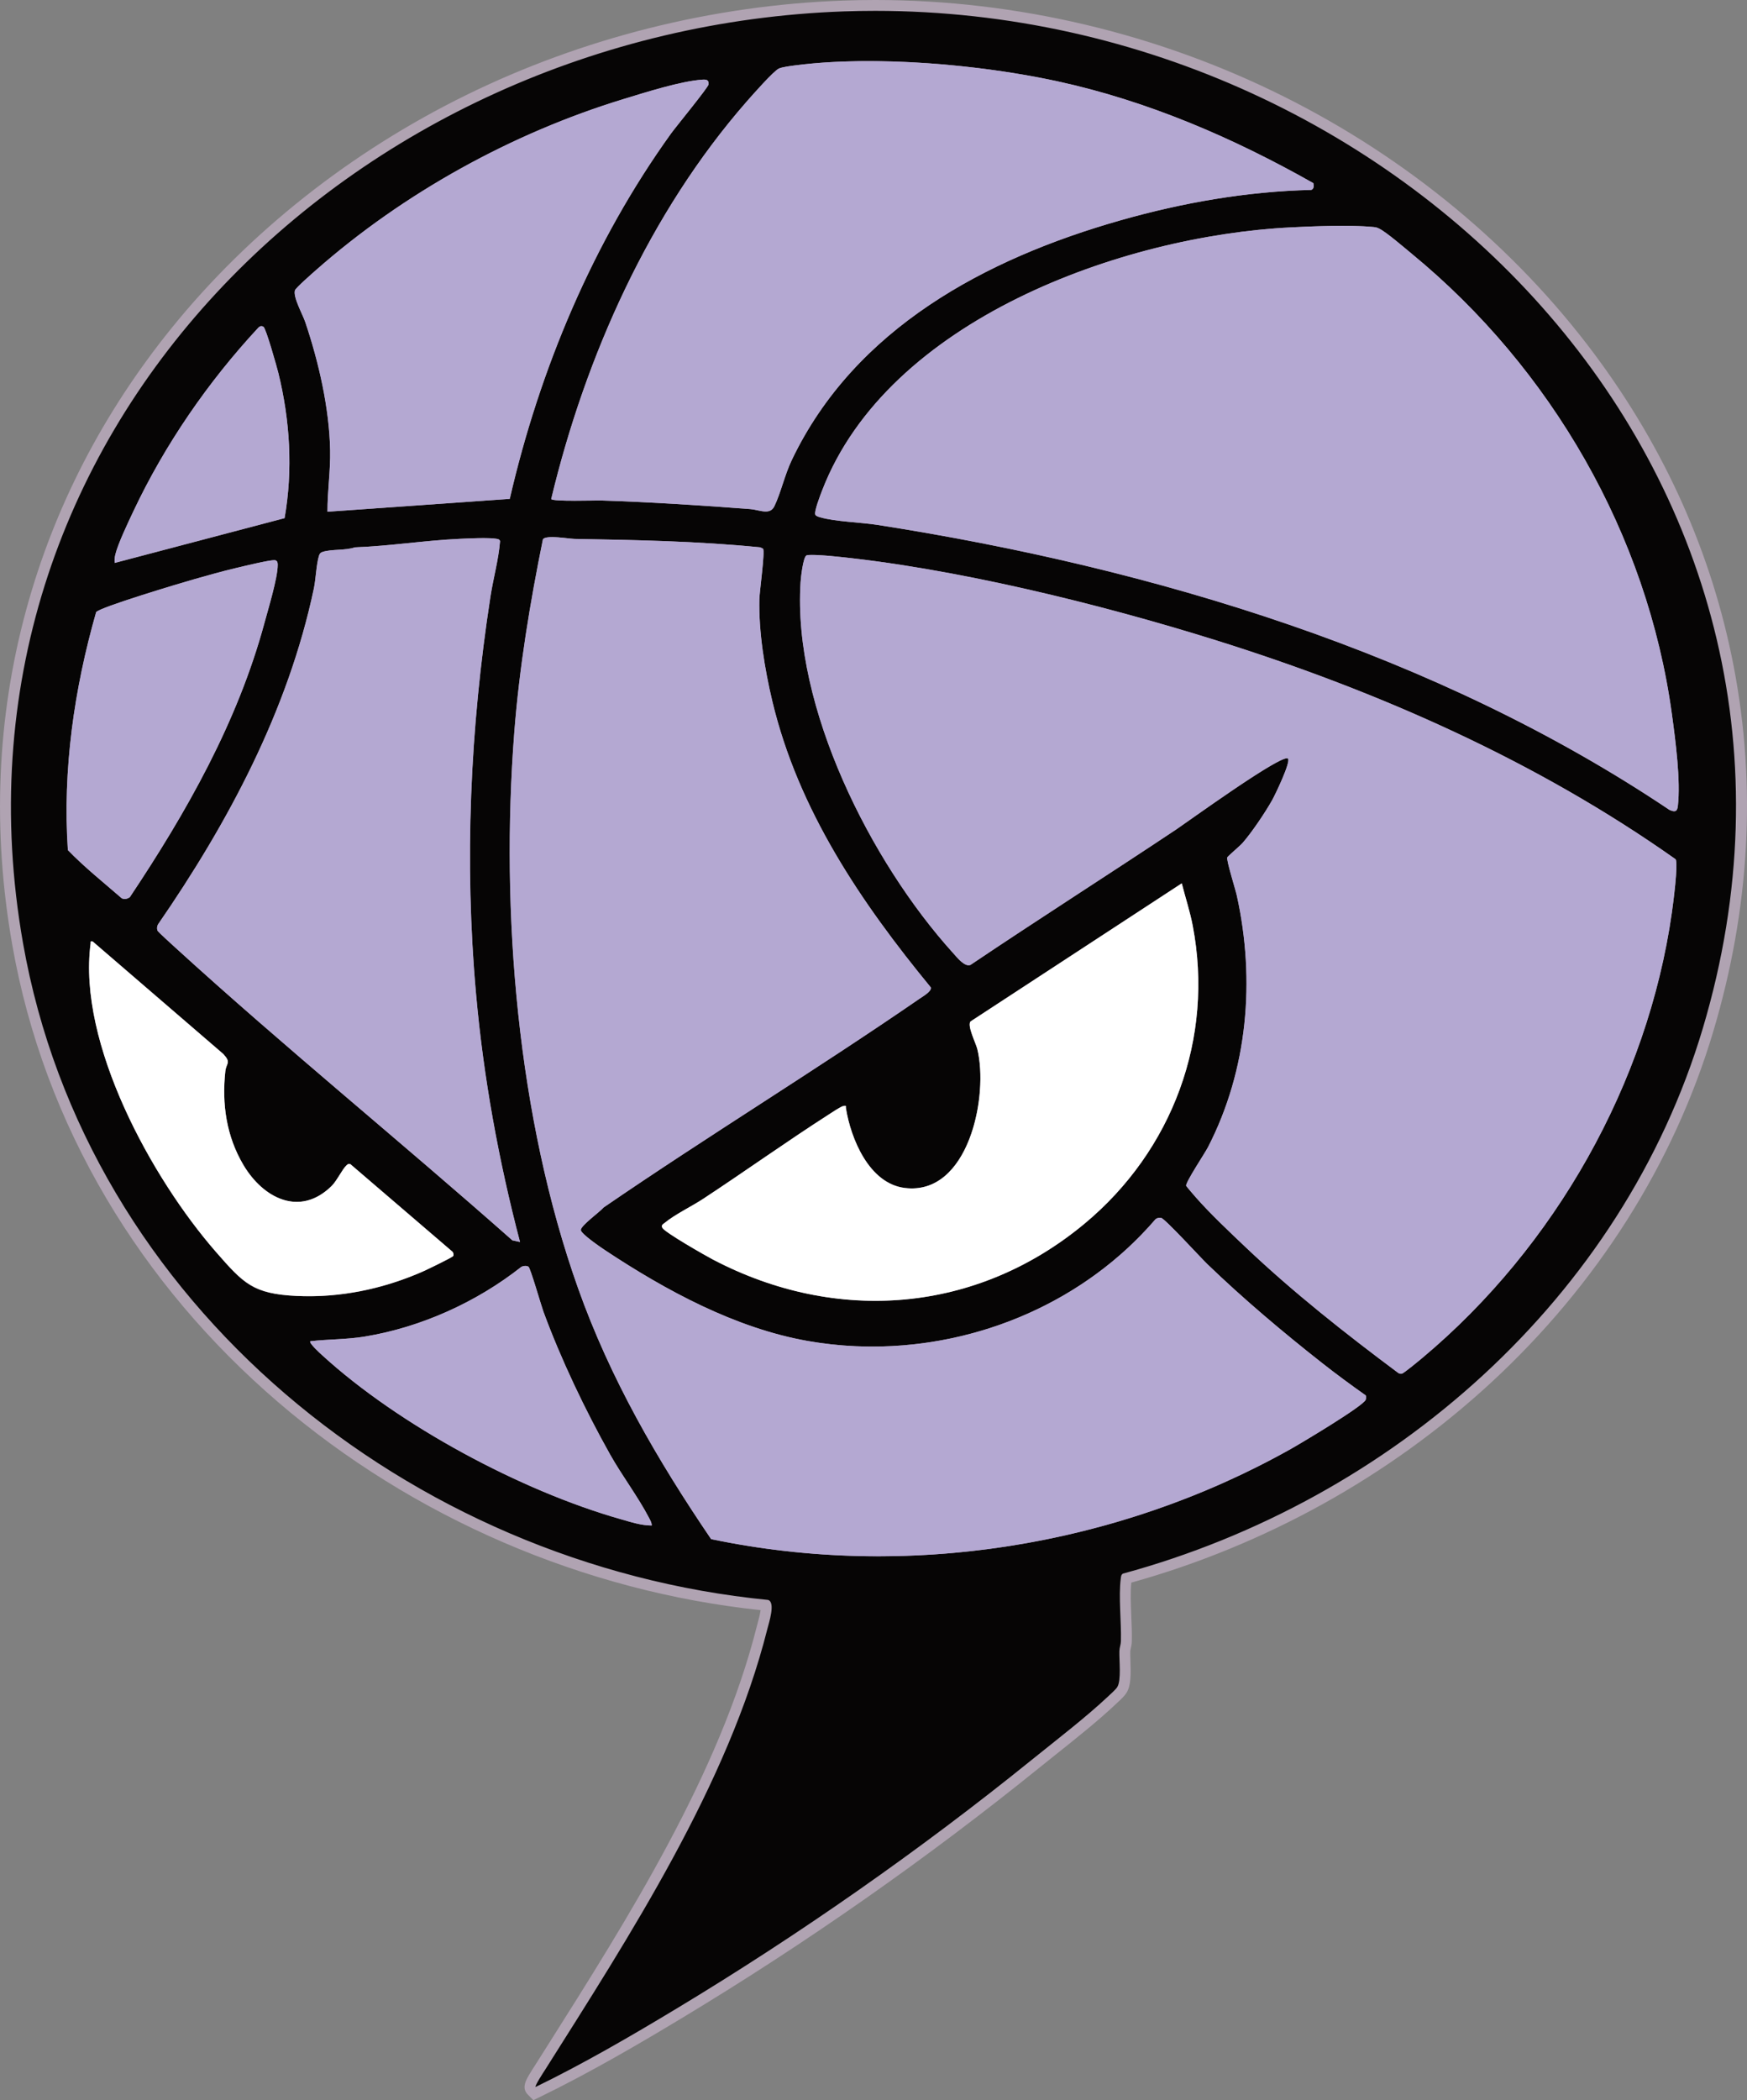
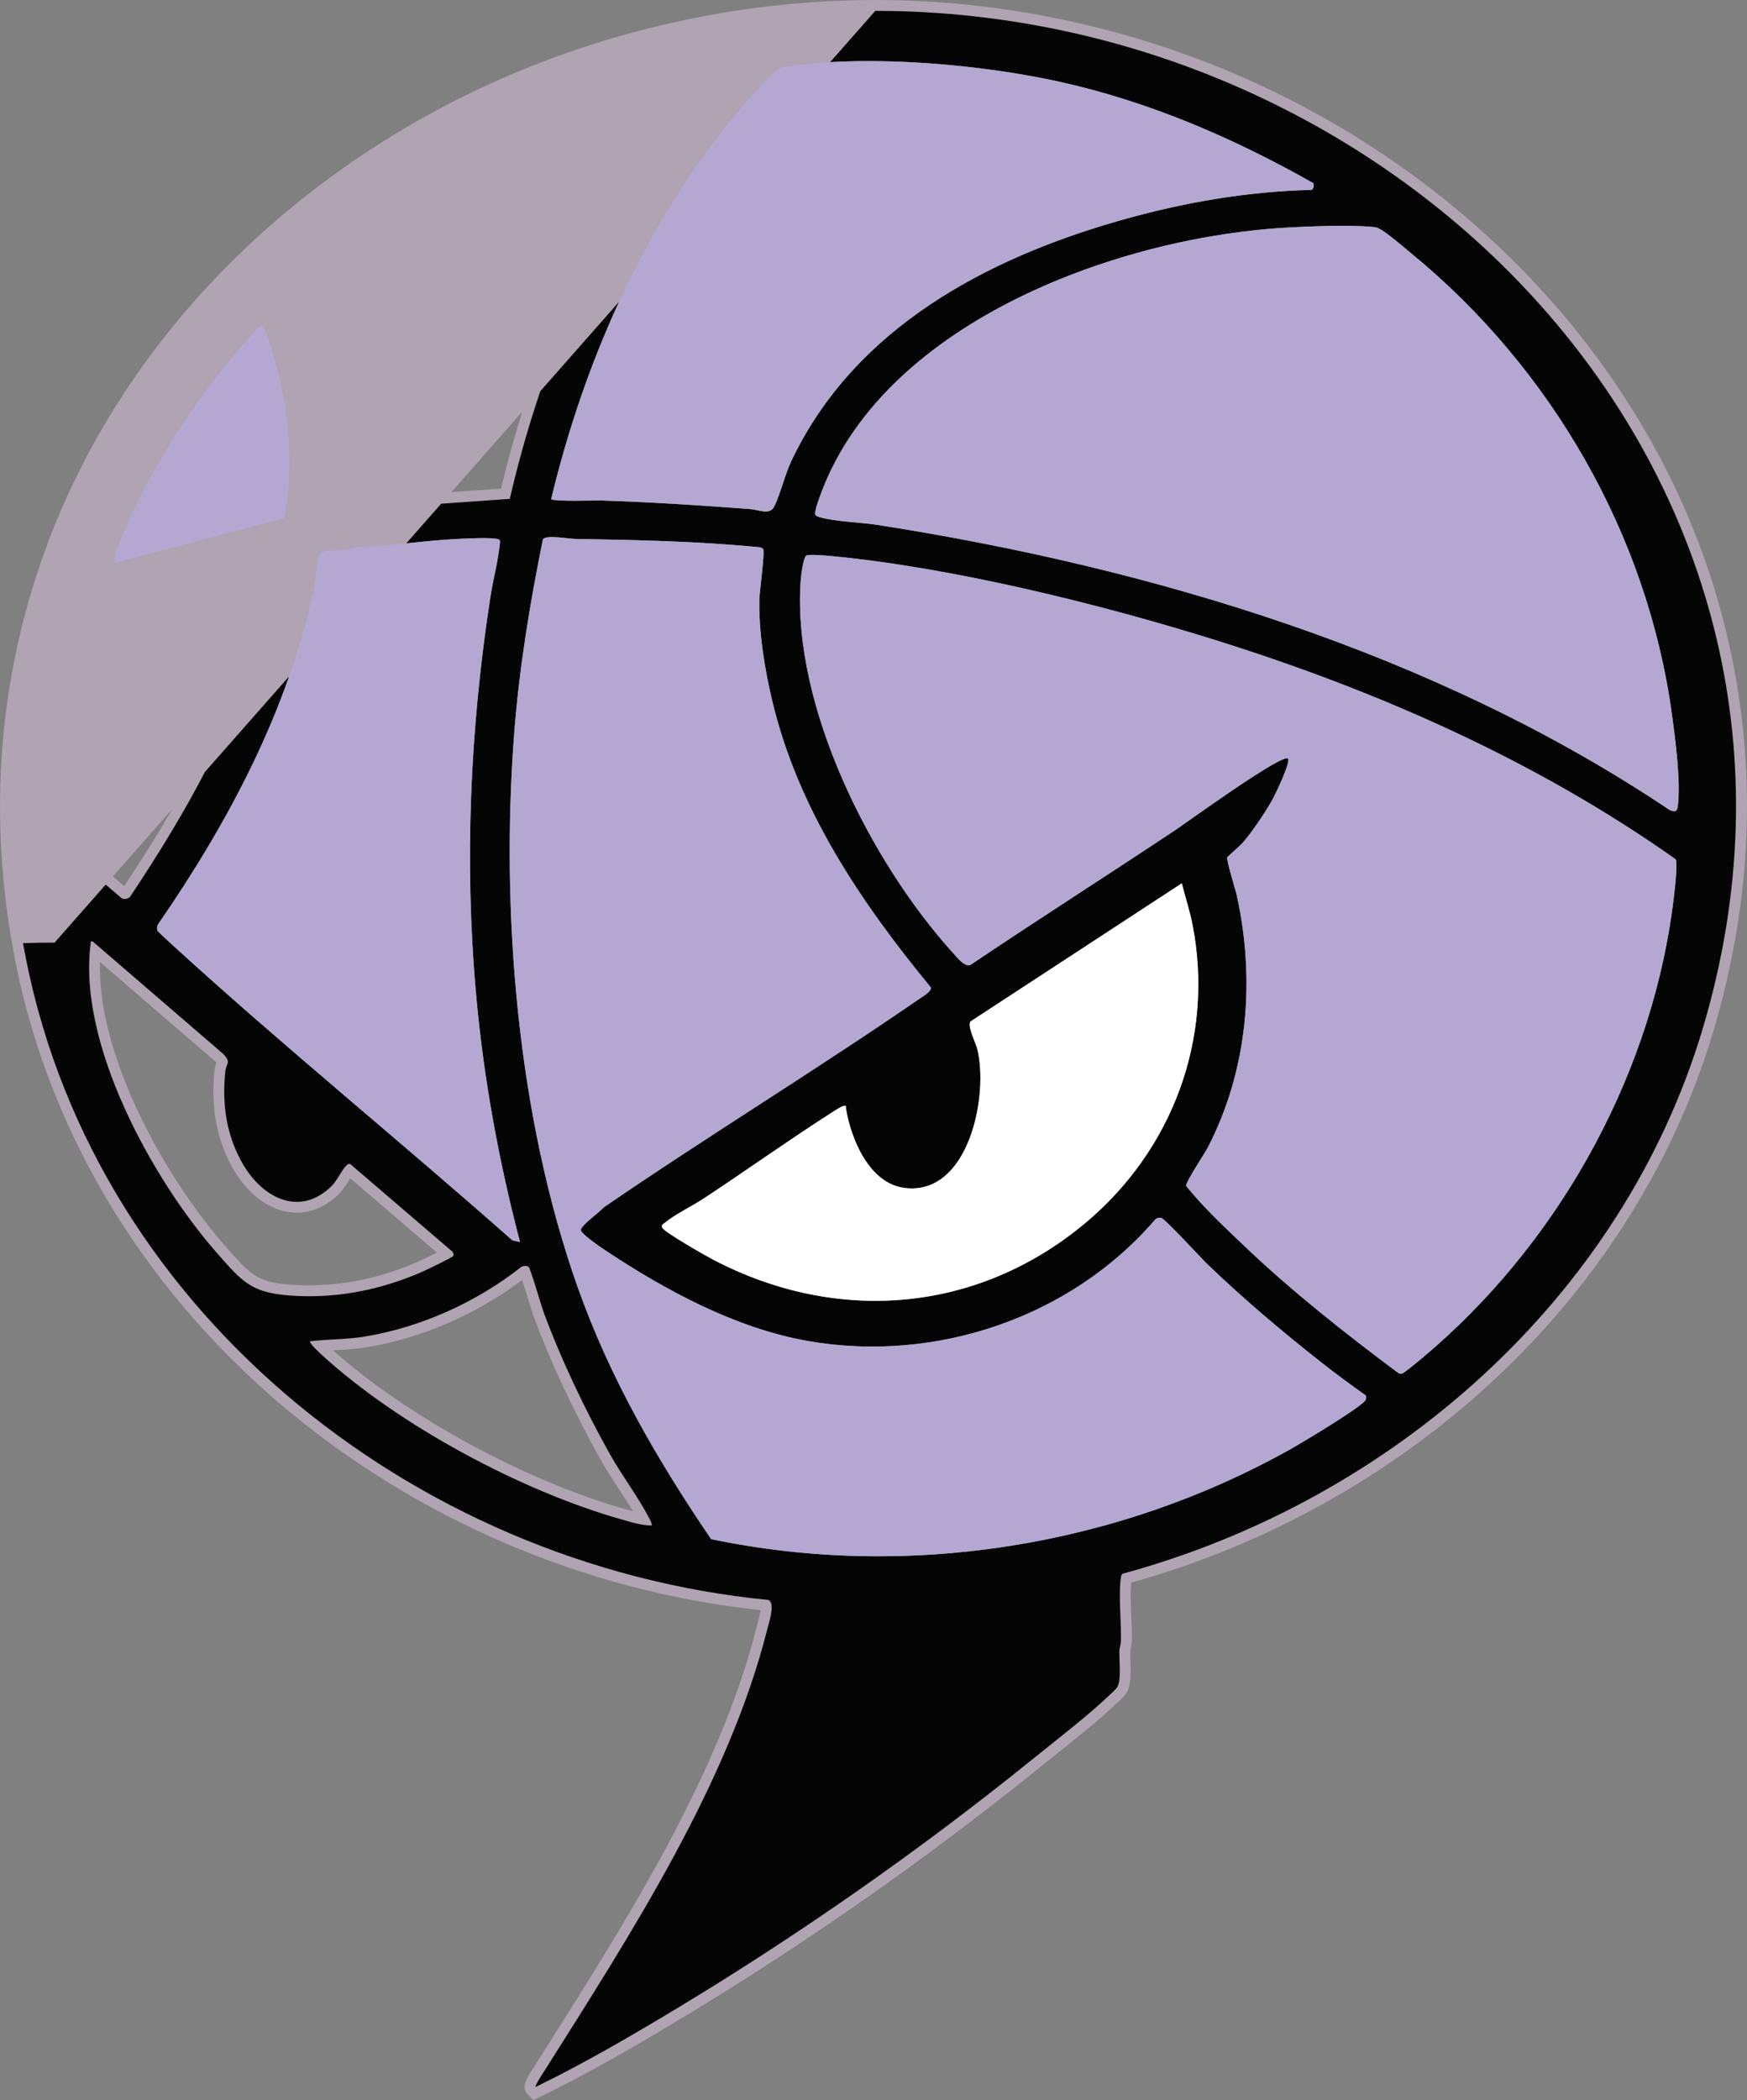
<svg xmlns="http://www.w3.org/2000/svg" id="Layer_1" data-name="Layer 1" viewBox="0 0 482.64 579.98">
  <rect x="0" y="0" width="482.64" height="579.98" fill="#808080" stroke="none" />
  <defs>
    <style>.cls-1 {
fill: #fff;
}
.cls-2 {
fill: #060505;
}
.cls-3 {
fill: #b0a3b2;
}
.cls-4 {
fill: #b4a8d2;
}</style>
  </defs>
  <g>
    <path class="cls-2" d="M146.93 577.42c-1.03-.99-.69-1.91 2.35-6.56l3.1-4.9c22.45-35.51 47.9-75.75 58.15-116.44.06-.23.14-.53.23-.87.96-3.48 1.02-4.85.86-5.36-48.97-4.89-96.47-25.2-133.79-57.22-39.2-33.63-64.43-76.97-72.95-125.35-10.75-61.03 4.79-121.13 43.73-169.23 21.27-26.27 49.21-48.36 80.8-63.87C161.43 11.89 197.26 2.91 233.04 1.65c2.91-.1 5.87-.15 8.79-.15 38.66.0 77.44 9.16 112.14 26.49 33.98 16.97 63.49 41.43 85.33 70.74 40.5 54.34 52.08 120.28 32.58 185.66-21.53 72.21-83.09 130.21-160.73 151.49.0.03-.03.27-.03.27-.38 2.85-.23 6.61-.08 10.24.1 2.45.19 4.77.13 6.87-.01.6-.14 1.16-.24 1.65-.08.39-.17.75-.18 1.07-.02.66.0 1.58.04 2.56.13 3.77.15 6.56-.86 8.17-.42.68-1.32 1.53-2.36 2.49l-.4.37c-4.81 4.53-10.67 9.2-16.33 13.71-1.62 1.29-3.2 2.55-4.71 3.77-31.02 25.07-64.16 48.27-98.5 68.96-11.49 6.92-25.12 14.92-39 21.67l-.93.46-.76-.72h-.01zM197.36 423.7c14.74 3.04 29.97 4.58 45.29 4.58 39.73.0 78.84-10.16 113.11-29.38 4.07-2.27 17.83-10.65 20-12.81-4.18-2.97-7.92-5.75-11.41-8.49-12.21-9.6-22.93-18.84-31.87-27.46-.56-.54-1.77-1.81-3.3-3.43-2.48-2.62-7.53-7.94-8.83-8.92-.05.0-.09.01-.11.02-19.18 22.26-48.78 35.55-79.22 35.55-6.13.0-12.27-.54-18.25-1.6-16.8-2.98-35.21-11.21-56.28-25.17-7.53-4.96-7.53-6.3-7.53-6.94.0-1.36 1.34-2.62 4.62-5.38.83-.7 1.77-1.49 2.04-1.81l.13-.16.17-.12c14.14-9.7 28.78-19.17 42.94-28.34 14.62-9.46 29.73-19.25 44.3-29.28.15-.11.35-.23.56-.38.38-.25 1.24-.81 1.72-1.25-16.35-19.96-35.86-46.86-43.54-79-1.78-7.48-3.85-18.5-3.61-28.56.02-.78.2-2.49.44-4.65.26-2.36.71-6.49.71-8.15-17.27-1.7-35.06-2.01-50.77-2.28-.49.0-1.19-.09-2.08-.19-1.25-.14-2.8-.31-4.05-.31-.6.0-.98.04-1.21.08-4.07 20.15-6.54 36.84-7.75 52.46-4.19 54.02 2.2 109.74 17.53 152.85 7.75 21.8 18.94 42.94 36.26 68.48v.04zM88.42 371.65c.45.45 1 .97 1.63 1.54 20.26 18.52 53.9 36.98 81.81 44.9l1.13.33c1.59.46 3.22.93 4.84 1.19-1.58-3.01-3.62-6.14-5.6-9.17-1.71-2.63-3.49-5.35-4.99-8.03-7.38-13.14-13.96-27.25-18.54-39.72-.21-.58-.65-2-1.19-3.79-.71-2.31-1.96-6.39-2.52-7.79-.06.0-.12.02-.18.04-12.74 10.01-28.31 16.91-43.89 19.45-2.93.47-5.87.64-8.71.8-1.25.07-2.52.14-3.78.24h0zm240.93-44.5c.59.72 1.71 2.03 2.16 2.53 3.77 4.29 9.02 9.27 13.24 13.26l.58.54c14.14 13.39 29.69 25.37 41.68 34.32.48-.33 1.76-1.27 5.03-3.99 36.85-30.87 61.75-75.35 68.39-122.1.87-6.24 1.37-11.91 1.21-13.51-34.67-24.42-77.02-44.56-125.88-59.88-18.25-5.72-65.18-19.44-106.68-23.32-.89-.09-3.23-.26-4.76-.26-.27.0-.47.0-.62.0-.42 1.13-.89 4.31-1 6.09-2.2 33.81 19.31 76.54 41.7 101.28l.41.47c1.35 1.55 2.27 2.37 2.74 2.46 10.21-6.87 20.69-13.71 30.82-20.31 8.5-5.54 17.29-11.28 25.87-17 .46-.31 1.59-1.1 3.16-2.21 18.24-12.86 25.88-17.64 28.18-17.64.77.0 1.21.38 1.41.6l2.22 2.5h-1.96c-.7 3.96-4.41 10.62-4.46 10.7-1.9 3.4-5.63 8.98-8.34 12.07-.37.42-1.17 1.15-2.36 2.22-.49.44-1.1.99-1.48 1.35.22 1.26 1.15 4.53 1.68 6.39.43 1.5.77 2.68.9 3.28 5.46 24.7 2.59 49.73-8.09 70.47-.31.6-1.04 1.79-1.98 3.29-1.14 1.83-3.15 5.06-3.75 6.38h-.02zM184.77 338.72c2.31 1.78 10.49 6.53 12.89 7.78 14.22 7.45 29.08 11.23 44.17 11.23 20.7.0 40.37-7.26 56.89-20.99 24.22-20.15 35.18-50.38 29.33-80.85-.48-2.5-1.19-5.02-1.88-7.46-.2-.7-.39-1.39-.58-2.09l-56.18 36.71c.04.91.89 3.08 1.28 4.07.34.87.64 1.62.78 2.19 2.28 9.22.42 24.67-6.56 33.59-3.48 4.45-7.97 6.8-12.99 6.8-.68.0-1.39-.04-2.09-.13-10.66-1.29-15.84-14.06-17.4-22.2-.78.46-1.8 1.13-2.23 1.42l-.48.32c-6.53 4.19-13.08 8.66-19.41 12.98-4.98 3.4-10.13 6.92-15.25 10.28-1.26.83-2.67 1.64-4.16 2.49-2.2 1.26-4.47 2.56-6.11 3.87h-.02zM26.31 262.59c-2.61 28.29 18.99 64.43 34.48 82.17l.28.32c7.23 8.28 9.41 10.78 20.96 11.32 1.12.05 2.26.08 3.38.08 10.32.0 20.67-2.25 30.75-6.68 1.06-.47 5.3-2.52 7.19-3.54l-26.88-23.05c-.36.43-.88 1.26-1.34 2-.79 1.25-1.61 2.55-2.48 3.41-3.26 3.19-6.85 4.81-10.68 4.81-5.98.0-11.97-4.09-16.03-10.93-4.55-7.68-6.29-16.69-5.19-26.8.1-.93.35-1.57.54-2.03.06-.15.14-.36.15-.42h0s-.08-.27-.77-1.05L26.3 262.6h0zM44.88 256.32c.38.39 1.44 1.42 4.34 4.06l.29.26c17.38 15.84 35.62 31.4 53.26 46.44 12.75 10.87 25.91 22.09 38.67 33.36-5.66-22.16-9.5-44.23-11.41-65.64-3.19-35.52-1.85-72.64 3.98-110.31.31-2.01.73-4.02 1.13-5.97.56-2.72 1.13-5.52 1.43-8.3-.53-.06-1.43-.12-2.97-.12-2.16.0-4.67.11-6.17.18l-.34.02c-4.59.21-9.28.69-13.82 1.14-4.89.5-9.94 1.01-14.95 1.2-1.52.48-3.22.59-4.86.69-1.45.09-2.83.18-3.87.51-.42 1.34-.64 3.21-.84 5.02-.16 1.37-.32 2.79-.56 3.97-6.26 29.64-20.4 60.14-43.24 93.23-.03.09-.05.17-.05.26h-.02zM34.44 246.77c.11.0.23-.04.36-.1 12.98-19.45 28.83-45.51 36.82-75.06.18-.68.41-1.49.67-2.39 1.14-4.04 2.84-10.09 2.93-12.97-1.33.17-4.29.8-8.82 1.88l-.72.17c-3.54.82-7.11 1.83-10.56 2.81l-1.11.31c-5.5 1.55-23.3 6.99-26.15 8.54-6.35 22.43-8.92 44.01-7.65 64.16 3.28 3.33 6.95 6.46 10.51 9.48 1.24 1.05 2.48 2.11 3.7 3.17h.02zm427.61-24.38c.82-7.09-.84-19.15-1.65-24.96-6.61-48.34-32.58-94.31-71.27-126.13-.35-.29-.78-.65-1.26-1.05-2.09-1.75-5.98-5.01-7.5-5.76-.47-.23-.58-.25-1.21-.31l-.16-.02c-2.13-.2-4.86-.3-8.09-.3-4.94.0-10.23.23-14.29.44-50.88 2.54-111.21 27.97-128.09 71.65l-.08.21c-1.19 3.09-1.59 4.52-1.72 5.18.06.02.25.08.25.08 2.46.72 6.14 1.06 9.69 1.39 2.18.2 4.24.39 5.99.67 87.96 13.75 161.74 40.29 219.29 78.88.03.0.05.02.08.03h.02zM72.01 92.02c-13.77 14.91-25.46 32.15-33.83 49.87l-.21.44c-1.4 2.97-4.01 8.5-4.65 11.15l43.98-11.59c2-12.18 1.36-25.47-1.86-38.53-.47-1.89-2.48-8.85-3.43-11.35h0zm93.52 44.7h.7c11.79.38 24.87 1.13 41.15 2.37.75.06 1.48.21 2.18.36.73.15 1.42.3 1.97.3.58.0.82-.14 1.05-.6.84-1.74 1.51-3.77 2.22-5.92.76-2.29 1.55-4.66 2.6-6.87 15.02-31.42 45.89-53.95 91.75-66.98 17.72-5.04 34.99-7.86 51.36-8.4-23.94-13.38-46.43-22.24-68.72-27.08-15.96-3.47-35.35-5.54-51.89-5.54-7.3.0-14 .39-19.92 1.15-.99.12-3.42.43-4.19.77-.65.34-3.57 3.23-8.37 8.72-30.81 35.21-45.99 77.69-53.33 107.65.8.06 2.14.11 4.4.11 1.56.0 3.18-.02 4.54-.04 1.01.0 1.88-.03 2.49-.03v.03zM82.9 80.75c-.07 1 1.24 3.93 1.82 5.22.43.97.81 1.81 1.04 2.48 3.02 8.96 6.68 22.46 6.96 35.85.06 3.05-.16 6.09-.37 9.03-.15 2.09-.31 4.24-.36 6.38l47.63-3.36c8.75-37.33 24.14-72.01 44.54-100.35.48-.66 1.73-2.23 3.31-4.21 2.04-2.56 5.23-6.57 6.43-8.28-5.29.41-13.9 3.04-19.63 4.8l-1.51.46c-30.73 9.37-60.74 26.05-84.5 46.97l-.23.2c-3.76 3.31-4.83 4.43-5.14 4.8h.01z" />
-     <path class="cls-3" d="M241.82 3c146.9.0 273.45 130.59 228.62 280.96-22.24 74.59-86.01 130.46-160.23 150.62-.51.34-.51.84-.58 1.38-.65 4.89.18 12.02.04 17.26-.02.92-.39 1.78-.42 2.71-.09 2.54.58 8.12-.59 9.98-.43.69-1.84 1.93-2.52 2.57-6.16 5.8-14.28 12.01-20.96 17.41-30.89 24.96-64.31 48.34-98.33 68.84-12.68 7.64-25.57 15.13-38.88 21.61h0c-.29-.29 2.2-4.09 2.58-4.67 23.3-36.9 50.66-78.98 61.44-121.78.45-1.8 2.31-7.35.22-8.05-98.83-9.69-188.28-81.6-205.85-181.38C-18.37 120 97.93 7.92 233.09 3.15c2.91-.1 5.84-.15 8.73-.15M158.5 138.29c2.71.0 5.59-.07 7.03-.07h.65c13.66.44 27.43 1.33 41.09 2.37 1.42.11 2.96.67 4.26.67 1 0 1.85-.33 2.4-1.45 1.8-3.73 2.84-8.63 4.83-12.79 17.35-36.3 53.55-55.6 90.81-66.18 17.14-4.87 34.8-7.97 52.68-8.39.76-.25.77-1.17.59-1.86h0c-22.1-12.51-45.77-22.72-70.72-28.14-15.27-3.32-34.54-5.57-52.21-5.57-7.08.0-13.91.36-20.11 1.16-1.19.15-3.61.45-4.6.88-1.46.64-7.45 7.45-8.9 9.11-26.84 30.67-44.56 70.33-54.02 109.79.26.37 3.13.46 6.22.46M90.47 141.32l50.37-3.55h0c8.27-35.87 23.03-71 44.55-100.89 1.37-1.9 10.26-12.7 10.36-13.55.13-1.12-.44-1.35-1.27-1.35-.14.0-.3.0-.45.02-5.92.39-15.79 3.54-21.7 5.34-30.86 9.41-60.86 25.98-85.05 47.28-.94.83-5.59 4.89-5.79 5.57-.56 1.87 2.15 6.66 2.85 8.74 3.73 11.06 6.64 23.72 6.88 35.4.12 5.69-.77 11.31-.74 16.99m372.04 82.71c.58.0.89-.4 1.01-1.39.83-6.99-.65-18.24-1.64-25.42-6.78-49.61-33.35-95.46-71.8-127.08-2.04-1.68-7.03-6-9.05-7-.76-.38-1.08-.39-1.88-.47-2.4-.23-5.26-.31-8.24-.31-4.96.0-10.26.23-14.37.44-46.66 2.33-111.23 25.55-129.41 72.61-.45 1.18-2.34 6-1.88 6.76.23.38.87.55 1.29.68 4.17 1.22 11.3 1.39 15.9 2.11 76.42 11.95 154.35 35.47 218.81 78.73.52.22.94.34 1.26.34M31.68 155.49v-.02l46.94-12.37c2.34-13.28 1.5-27.03-1.72-40.09-.41-1.66-3.41-12.3-4.1-12.74-.2-.13-.4-.19-.59-.19-.29.0-.56.15-.81.39-13.89 14.94-25.85 32.3-34.57 50.78-1.39 2.95-4.25 8.94-4.96 11.88-.19.8-.27 1.54-.19 2.36M242.65 429.78c39.66.0 79.31-10.21 113.84-29.57 2.86-1.6 20.2-11.93 20.8-13.66.13-.37.2-.86.0-1.21h-.01c-4.06-2.87-8.11-5.85-12.01-8.91-10.84-8.52-21.84-17.79-31.76-27.36-1.81-1.75-11.72-12.59-12.74-12.74-.13-.02-.26-.03-.38-.03-.43.0-.84.12-1.19.42-19.41 22.61-48.62 35.15-78.2 35.15-6.01.0-12.02-.52-17.98-1.57-19.85-3.52-39.06-13.91-55.71-24.94-1.2-.79-6.86-4.64-6.86-5.69.0-1.22 5.32-5.04 6.31-6.23 28.73-19.7 58.55-37.87 87.24-57.62.96-.67 3.31-2 3.19-3.08-19.33-23.51-36.66-49.06-43.84-79.13-2.1-8.81-3.79-19.12-3.57-28.18.05-2.1 1.59-13.09 1.02-13.91l-.8-.37c-17.08-1.7-34.15-2.03-51.31-2.33-1.07-.02-3.97-.5-6.16-.5-1.19.0-2.18.14-2.54.58-3.57 17.57-6.53 35.44-7.92 53.35-3.85 49.66.88 106.41 17.61 153.47 8.89 25.01 21.92 47.47 36.77 69.32 15.19 3.18 30.69 4.74 46.19 4.74M143.65 342.99c-5.87-22.37-10.06-45.23-12.13-68.32-3.29-36.67-1.66-73.56 3.97-109.95.79-5.09 2.23-10.11 2.65-15.28-.15-.49-.51-.56-.95-.64-.81-.15-2.13-.2-3.6-.2-2.36.0-5.08.13-6.58.2-9.65.44-19.3 2-28.97 2.35-2.68.92-6.38.45-8.92 1.26-.53.17-.81.45-.98.98-.78 2.42-.88 6.46-1.44 9.13-7.12 33.71-23.69 64.71-43.07 92.78-.27.52-.32 1.1-.15 1.67.1.33 4.33 4.15 5.02 4.78 30.32 27.64 62.32 53.6 93.04 80.78l2.09.45h.02M267.6 266.57c.19.0.37-.04.54-.11 18.84-12.68 38.01-24.86 56.91-37.46 2.64-1.76 27.26-19.6 30.51-19.6.14.0.23.03.29.1h-.01c.82.92-3.55 9.99-4.38 11.47-1.91 3.41-5.6 8.89-8.16 11.81-.7.8-4.15 3.72-4.24 4-.27.81 2.26 8.82 2.64 10.55 5.16 23.35 3.03 48.11-7.96 69.46-.86 1.68-6.27 9.76-6.03 10.67.05.2 2.27 2.76 2.68 3.22 3.98 4.53 9.47 9.7 13.9 13.9 13.14 12.45 27.38 23.66 41.88 34.48.27.22.53.32.85.32.08.0.17.0.26-.02.54-.08 4.94-3.75 5.77-4.44 36.46-30.54 62.14-75.69 68.85-122.99.32-2.29 1.79-13.35 1.03-14.63-38.34-27.09-81.99-46.37-126.74-60.4-32.29-10.12-73.36-20.24-106.99-23.38-.81-.08-3.26-.27-4.9-.27-.7.0-1.25.03-1.47.13-.95.41-1.57 6.1-1.65 7.38-2.24 34.49 19.37 77.28 42.08 102.38.99 1.09 2.82 3.43 4.34 3.43M34.44 248.27c.51.0 1.02-.2 1.43-.51h0C51.51 224.33 65.65 199.4 73.06 172c1.05-3.89 3.64-12.35 3.65-15.96.0-.57-.02-1.09-.67-1.31-.06-.02-.15-.03-.27-.03-1.67.0-8.93 1.78-10.44 2.14-3.95.92-7.84 2.04-11.74 3.14-3.37.95-26.08 7.72-27.04 9.08-6.07 21.27-9.29 43.51-7.81 65.71 4.6 4.75 9.88 8.95 14.89 13.31.25.13.53.19.8.19m217.48 79.92c-.62.0-1.25-.04-1.91-.12-9.89-1.2-14.95-13.62-16.3-22.08-.07-.41.14-.62-.23-.62-.08.0-.2.01-.35.03-.79.11-3.36 1.87-4.23 2.43-11.69 7.5-23.06 15.64-34.67 23.27-3.19 2.1-7.76 4.28-10.6 6.62-.46.38-1.01.6-.63 1.35.61 1.24 11.94 7.7 13.97 8.76 14.47 7.58 29.77 11.4 44.87 11.4 20.53.0 40.68-7.06 57.84-21.34 24.21-20.14 35.83-51.13 29.84-82.29-.76-3.95-2.03-7.78-3.02-11.66h-.01l-58.36 38.15c-.94 1.25 1.46 5.92 1.88 7.58 3.09 12.5-1.99 38.52-18.09 38.52M85.42 357.97c11.07.0 21.57-2.51 31.36-6.81 1.06-.47 8.19-3.89 8.43-4.3.2-.33.05-.79-.14-1.13L96.81 321.5c-.14-.05-.26-.08-.37-.08-.29.0-.46.19-.73.43-1.08.96-2.65 4.26-4.1 5.69-3.13 3.07-6.43 4.37-9.62 4.37-5.8.0-11.25-4.31-14.74-10.19-4.69-7.92-5.98-16.8-4.99-25.87.26-2.35 1.71-2.28-.56-4.78h0L25.62 260c-.16-.02-.27-.03-.36-.03-.35.0-.17.18-.22.61-3.62 27.6 16.94 64.9 34.64 85.16 7.61 8.71 9.96 11.57 22.3 12.15 1.16.05 2.31.08 3.45.08M180.06 421.29c0-.79-.42-1.48-.78-2.16-2.98-5.74-7.46-11.64-10.73-17.46-6.87-12.24-13.6-26.32-18.44-39.5-.61-1.67-3.56-11.98-4.1-12.34-.25-.16-.56-.23-.88-.23-.38.0-.78.1-1.09.25-12.34 9.74-27.76 16.73-43.36 19.27-5 .81-10.01.7-14.97 1.28-.38.54 2.76 3.38 3.34 3.9 21.13 19.31 54.9 37.42 82.4 45.23 2.8.79 5.67 1.75 8.61 1.76M241.84.0v3V0h-.02c-2.94.0-5.92.05-8.84.16-35.99 1.27-72.03 10.3-104.23 26.12-31.78 15.61-59.9 37.83-81.31 64.28-18.97 23.43-32.48 49.58-40.17 77.74-8.15 29.84-9.45 61.03-3.87 92.7 4.34 24.66 13.11 48.24 26.05 70.08 12.39 20.91 28.34 39.8 47.4 56.15 37.21 31.92 84.48 52.28 133.28 57.43-.16 1.2-.63 2.92-.82 3.61-.1.35-.18.66-.24.91-10.19 40.45-35.57 80.59-57.97 116l-3.09 4.88c-.62.94-1.15 1.79-1.59 2.52-1.09 1.81-2.44 4.07-.57 5.9l1.5 1.5 1.93-.93c13.94-6.79 27.6-14.8 39.12-21.74 34.4-20.73 67.59-43.97 98.67-69.08 1.51-1.22 3.09-2.48 4.71-3.77 5.69-4.53 11.57-9.22 16.42-13.79.11-.1.24-.22.38-.36 1.16-1.07 2.1-1.96 2.63-2.81 1.24-1.96 1.23-4.98 1.09-9.01-.03-.95-.07-1.85-.04-2.45.0-.19.07-.49.14-.8.12-.53.26-1.19.28-1.95.06-2.14-.04-4.59-.14-6.96-.13-3.27-.27-6.64.0-9.27 37.03-10.32 71.34-29.37 99.33-55.17 29.34-27.05 50.59-60.61 61.46-97.07 10.1-33.86 11.99-67.77 5.63-100.8-5.97-30.98-18.9-59.98-38.44-86.19-21.98-29.5-51.67-54.11-85.86-71.18C319.74 9.21 280.73.0 241.84.0h0zM216.5 21.64c.37-.12 1.31-.32 3.62-.61h.06c5.86-.76 12.5-1.15 19.74-1.15 16.44.0 35.71 2.06 51.57 5.51 20.69 4.5 41.58 12.49 63.65 24.37-14.89.93-30.46 3.68-46.39 8.2-46.3 13.15-77.49 35.95-92.7 67.77-1.1 2.29-1.9 4.71-2.67 7.04-.66 1.99-1.29 3.88-2.03 5.48-.39-.03-.94-.15-1.47-.26-.72-.15-1.53-.33-2.38-.39-16.3-1.24-29.4-2-41.22-2.38h-.75c-.62.0-1.5.0-2.51.03-1.36.02-2.97.04-4.52.04-1.02.0-1.84.0-2.5-.03 7.46-29.69 22.55-70.95 52.56-105.25 4.32-4.94 7.1-7.76 7.94-8.37h0zM84.47 81.25c.58-.59 1.84-1.79 4.56-4.18l.23-.2c23.6-20.78 53.41-37.35 83.94-46.66l1.51-.46c4.52-1.38 10.85-3.32 15.82-4.25-1.4 1.8-3.08 3.91-4.23 5.36-1.59 2-2.85 3.58-3.35 4.27-20.33 28.23-35.7 62.7-44.53 99.81l-44.87 3.16c.07-1.52.18-3.06.3-4.65.22-2.98.44-6.06.37-9.17-.28-13.58-3.98-27.23-7.04-36.3-.25-.74-.64-1.61-1.09-2.61-.46-1.04-1.36-3.03-1.61-4.11h0zm144.11 59.02c.25-.78.64-1.92 1.27-3.57l.09-.22C246.58 93.4 306.3 68.31 356.7 65.8c4.04-.2 9.31-.44 14.22-.44 3.19.0 5.87.1 7.96.3h.14c.18.03.4.05.46.07.0.0.06.02.22.1 1.37.68 5.31 3.98 7.21 5.57.49.41.93.78 1.28 1.06 38.4 31.58 64.18 77.2 70.73 125.17.7 5.11 2.08 15.11 1.82 22.11-57.43-37.96-130.7-64.12-217.83-77.74-1.8-.28-3.88-.48-6.09-.68-2.94-.27-5.96-.55-8.24-1.05h0zM35.62 151.33c1.07-2.75 2.77-6.35 3.71-8.35l.21-.45c7.95-16.84 18.93-33.25 31.87-47.63.98 3.06 2.24 7.46 2.57 8.83 3.09 12.51 3.77 25.25 1.99 36.97l-40.35 10.63h0zM157.51 339.08c-11.6-40.31-16.12-89.1-12.44-136.6 1.18-15.27 3.57-31.57 7.5-51.16 1.16.0 2.66.17 3.86.3.93.1 1.66.18 2.22.19 15.25.27 32.47.57 49.24 2.14-.13 1.91-.45 4.82-.64 6.63-.26 2.43-.43 3.97-.45 4.77-.25 10.22 1.85 21.38 3.65 28.95 7.59 31.79 26.6 58.44 42.85 78.39-.15.1-.29.19-.39.26-.23.15-.44.29-.61.41-14.53 10-29.64 19.79-44.25 29.24-14.16 9.17-28.81 18.65-42.97 28.36l-.34.24-.27.32c-.22.25-1.16 1.04-1.85 1.62-3.06 2.58-4.8 4.12-5.11 5.94h0zM98.56 154.13c4.99-.2 10-.71 14.85-1.2 4.52-.46 9.19-.93 13.74-1.14l.34-.02c1.49-.07 3.98-.18 6.1-.18.5.0.93.0 1.29.02-.3 2.17-.75 4.34-1.21 6.6-.4 1.96-.82 4-1.14 6.04-5.85 37.8-7.19 75.04-3.99 110.68 1.79 19.98 5.25 40.53 10.29 61.2-11.63-10.2-23.53-20.35-35.08-30.2-17.63-15.03-35.86-30.58-53.22-46.41l-.29-.27c-1.77-1.61-2.84-2.6-3.47-3.21 22.6-32.93 36.63-63.33 42.88-92.92.26-1.25.43-2.7.59-4.11.16-1.4.32-2.84.57-3.94.78-.14 1.75-.2 2.75-.26 1.66-.1 3.38-.21 5.02-.69h-.02zM267.5 263.28c-.56-.49-1.26-1.3-1.58-1.66-.16-.18-.3-.34-.43-.49-22.17-24.51-43.48-66.78-41.31-100.18.07-1.2.36-3.34.65-4.7 1.45.03 3.35.18 4.09.25 41.36 3.86 88.17 17.55 106.38 23.26 48.42 15.18 90.42 35.11 124.86 59.25.01 2.08-.48 7.14-1.22 12.5-6.58 46.38-31.29 90.52-67.81 121.11l-.07.06c-2.07 1.72-3.31 2.71-4.04 3.27-11.83-8.85-26.92-20.53-40.66-33.54l-.56-.53c-4.2-3.98-9.43-8.93-13.15-13.17-.31-.34-.96-1.1-1.51-1.75.82-1.51 2.38-4.02 3.24-5.39 1.09-1.75 1.72-2.78 2.04-3.4 10.83-21.05 13.75-46.43 8.22-71.47-.14-.65-.49-1.85-.92-3.37-.43-1.5-1.14-3.98-1.48-5.45.28-.26.59-.53.84-.76 1.26-1.14 2.06-1.86 2.49-2.35 2.77-3.16 6.58-8.85 8.52-12.32.5-.89 1.84-3.63 2.95-6.24.61-1.44 1.09-2.65 1.42-3.7h4.07l-4.43-4.99c-.63-.71-1.53-1.1-2.53-1.1-2.41.0-7.56 2.77-29.04 17.91-1.51 1.06-2.69 1.9-3.12 2.19-8.58 5.72-17.37 11.45-25.86 17-9.87 6.44-20.06 13.09-30.03 19.78h0l-.02-.02zM29.12 171.03c3.94-1.74 19.92-6.65 25.29-8.16l1.12-.32c3.43-.97 6.99-1.97 10.49-2.79l.72-.17c3.29-.78 5.4-1.25 6.77-1.52-.51 3.07-1.81 7.71-2.66 10.74-.26.91-.49 1.73-.67 2.41-7.78 28.76-23.1 54.25-35.86 73.48-.87-.75-1.75-1.49-2.62-2.24-3.39-2.88-6.89-5.86-10.01-8.99-1.17-19.62 1.34-40.61 7.45-62.44h-.02zM271.06 283.75l53.62-35.04s.02.08.03.12c.71 2.52 1.38 4.9 1.85 7.34 5.75 29.93-5.02 59.62-28.81 79.42-16.24 13.51-35.58 20.65-55.93 20.65-14.84.0-29.47-3.72-43.47-11.06-2.13-1.11-7.83-4.42-10.98-6.47 1.3-.85 2.79-1.71 4.26-2.55 1.45-.83 2.95-1.69 4.24-2.54 5.13-3.37 10.28-6.89 15.27-10.29 6.32-4.32 12.86-8.78 19.37-12.96.14-.09.31-.2.51-.33.1-.07.24-.15.39-.26 2.1 8.5 7.63 20 18.23 21.28.76.09 1.53.14 2.27.14 5.49.0 10.39-2.55 14.17-7.38 7.26-9.27 9.2-25.31 6.84-34.86-.17-.67-.48-1.47-.84-2.39-.27-.69-.76-1.93-1.01-2.81h-.01zM85.42 354.97c-1.1.0-2.21-.03-3.31-.08-10.91-.51-12.64-2.49-19.9-10.81l-.28-.32c-9.48-10.85-18.53-25.1-24.84-39.09-6.55-14.53-9.78-27.88-9.46-38.98l31.99 27.55c.06.07.11.13.16.18-.18.49-.4 1.18-.5 2.08-1.14 10.44.67 19.76 5.39 27.73 4.33 7.31 10.8 11.67 17.32 11.67 4.17.0 8.23-1.81 11.72-5.23 1-.99 1.87-2.36 2.7-3.69.11-.17.23-.37.36-.57l23.92 20.51c-1.98.99-4.43 2.17-5.14 2.48-9.88 4.35-20.03 6.55-30.14 6.55h0v.02zm155.59 19.9c15.09.0 30.35-3.24 44.13-9.36 13.56-6.02 25.73-14.87 35.29-25.64 1.95 1.85 5.66 5.77 7.65 7.87 1.55 1.63 2.77 2.92 3.35 3.48 8.97 8.66 19.74 17.93 31.99 27.56 3.04 2.39 6.28 4.81 9.85 7.38-4.14 3.01-14.74 9.47-18.25 11.43-34.05 19.1-72.91 29.19-112.38 29.19-15.01.0-29.94-1.49-44.39-4.43-17.05-25.2-28.09-46.11-35.74-67.63-1.46-4.1-2.83-8.31-4.13-12.63.69.89 1.77 1.8 3.23 2.91 1.54 1.17 3.27 2.35 4.05 2.87 21.23 14.07 39.83 22.37 56.84 25.39 6.06 1.07 12.29 1.62 18.51 1.62h0zM92 372.92c.1.0.2-.01.3-.02 2.88-.16 5.86-.33 8.87-.82 15.22-2.48 30.43-9.06 43.08-18.6.59 1.79 1.35 4.26 1.83 5.85.63 2.07 1 3.28 1.22 3.86 4.61 12.55 11.23 26.73 18.64 39.94 1.53 2.73 3.32 5.47 5.04 8.11 1.37 2.11 2.7 4.14 3.89 6.13-.48-.13-.97-.27-1.46-.42-.38-.11-.77-.22-1.15-.33-27.29-7.75-60.08-25.64-80.27-43.72h0v.02z" />
+     <path class="cls-3" d="M241.82 3c146.9.0 273.45 130.59 228.62 280.96-22.24 74.59-86.01 130.46-160.23 150.62-.51.34-.51.84-.58 1.38-.65 4.89.18 12.02.04 17.26-.02.92-.39 1.78-.42 2.71-.09 2.54.58 8.12-.59 9.98-.43.69-1.84 1.93-2.52 2.57-6.16 5.8-14.28 12.01-20.96 17.41-30.89 24.96-64.31 48.34-98.33 68.84-12.68 7.64-25.57 15.13-38.88 21.61h0c-.29-.29 2.2-4.09 2.58-4.67 23.3-36.9 50.66-78.98 61.44-121.78.45-1.8 2.31-7.35.22-8.05-98.83-9.69-188.28-81.6-205.85-181.38c2.91-.1 5.84-.15 8.73-.15M158.5 138.29c2.71.0 5.59-.07 7.03-.07h.65c13.66.44 27.43 1.33 41.09 2.37 1.42.11 2.96.67 4.26.67 1 0 1.85-.33 2.4-1.45 1.8-3.73 2.84-8.63 4.83-12.79 17.35-36.3 53.55-55.6 90.81-66.18 17.14-4.87 34.8-7.97 52.68-8.39.76-.25.77-1.17.59-1.86h0c-22.1-12.51-45.77-22.72-70.72-28.14-15.27-3.32-34.54-5.57-52.21-5.57-7.08.0-13.91.36-20.11 1.16-1.19.15-3.61.45-4.6.88-1.46.64-7.45 7.45-8.9 9.11-26.84 30.67-44.56 70.33-54.02 109.79.26.37 3.13.46 6.22.46M90.47 141.32l50.37-3.55h0c8.27-35.87 23.03-71 44.55-100.89 1.37-1.9 10.26-12.7 10.36-13.55.13-1.12-.44-1.35-1.27-1.35-.14.0-.3.0-.45.02-5.92.39-15.79 3.54-21.7 5.34-30.86 9.41-60.86 25.98-85.05 47.28-.94.83-5.59 4.89-5.79 5.57-.56 1.87 2.15 6.66 2.85 8.74 3.73 11.06 6.64 23.72 6.88 35.4.12 5.69-.77 11.31-.74 16.99m372.04 82.71c.58.0.89-.4 1.01-1.39.83-6.99-.65-18.24-1.64-25.42-6.78-49.61-33.35-95.46-71.8-127.08-2.04-1.68-7.03-6-9.05-7-.76-.38-1.08-.39-1.88-.47-2.4-.23-5.26-.31-8.24-.31-4.96.0-10.26.23-14.37.44-46.66 2.33-111.23 25.55-129.41 72.61-.45 1.18-2.34 6-1.88 6.76.23.38.87.55 1.29.68 4.17 1.22 11.3 1.39 15.9 2.11 76.42 11.95 154.35 35.47 218.81 78.73.52.22.94.34 1.26.34M31.68 155.49v-.02l46.94-12.37c2.34-13.28 1.5-27.03-1.72-40.09-.41-1.66-3.41-12.3-4.1-12.74-.2-.13-.4-.19-.59-.19-.29.0-.56.15-.81.39-13.89 14.94-25.85 32.3-34.57 50.78-1.39 2.95-4.25 8.94-4.96 11.88-.19.8-.27 1.54-.19 2.36M242.65 429.78c39.66.0 79.31-10.21 113.84-29.57 2.86-1.6 20.2-11.93 20.8-13.66.13-.37.2-.86.0-1.21h-.01c-4.06-2.87-8.11-5.85-12.01-8.91-10.84-8.52-21.84-17.79-31.76-27.36-1.81-1.75-11.72-12.59-12.74-12.74-.13-.02-.26-.03-.38-.03-.43.0-.84.12-1.19.42-19.41 22.61-48.62 35.15-78.2 35.15-6.01.0-12.02-.52-17.98-1.57-19.85-3.52-39.06-13.91-55.71-24.94-1.2-.79-6.86-4.64-6.86-5.69.0-1.22 5.32-5.04 6.31-6.23 28.73-19.7 58.55-37.87 87.24-57.62.96-.67 3.31-2 3.19-3.08-19.33-23.51-36.66-49.06-43.84-79.13-2.1-8.81-3.79-19.12-3.57-28.18.05-2.1 1.59-13.09 1.02-13.91l-.8-.37c-17.08-1.7-34.15-2.03-51.31-2.33-1.07-.02-3.97-.5-6.16-.5-1.19.0-2.18.14-2.54.58-3.57 17.57-6.53 35.44-7.92 53.35-3.85 49.66.88 106.41 17.61 153.47 8.89 25.01 21.92 47.47 36.77 69.32 15.19 3.18 30.69 4.74 46.19 4.74M143.65 342.99c-5.87-22.37-10.06-45.23-12.13-68.32-3.29-36.67-1.66-73.56 3.97-109.95.79-5.09 2.23-10.11 2.65-15.28-.15-.49-.51-.56-.95-.64-.81-.15-2.13-.2-3.6-.2-2.36.0-5.08.13-6.58.2-9.65.44-19.3 2-28.97 2.35-2.68.92-6.38.45-8.92 1.26-.53.17-.81.45-.98.98-.78 2.42-.88 6.46-1.44 9.13-7.12 33.71-23.69 64.71-43.07 92.78-.27.52-.32 1.1-.15 1.67.1.33 4.33 4.15 5.02 4.78 30.32 27.64 62.32 53.6 93.04 80.78l2.09.45h.02M267.6 266.57c.19.0.37-.04.54-.11 18.84-12.68 38.01-24.86 56.91-37.46 2.64-1.76 27.26-19.6 30.51-19.6.14.0.23.03.29.1h-.01c.82.92-3.55 9.99-4.38 11.47-1.91 3.41-5.6 8.89-8.16 11.81-.7.8-4.15 3.72-4.24 4-.27.81 2.26 8.82 2.64 10.55 5.16 23.35 3.03 48.11-7.96 69.46-.86 1.68-6.27 9.76-6.03 10.67.05.2 2.27 2.76 2.68 3.22 3.98 4.53 9.47 9.7 13.9 13.9 13.14 12.45 27.38 23.66 41.88 34.48.27.22.53.32.85.32.08.0.17.0.26-.02.54-.08 4.94-3.75 5.77-4.44 36.46-30.54 62.14-75.69 68.85-122.99.32-2.29 1.79-13.35 1.03-14.63-38.34-27.09-81.99-46.37-126.74-60.4-32.29-10.12-73.36-20.24-106.99-23.38-.81-.08-3.26-.27-4.9-.27-.7.0-1.25.03-1.47.13-.95.41-1.57 6.1-1.65 7.38-2.24 34.49 19.37 77.28 42.08 102.38.99 1.09 2.82 3.43 4.34 3.43M34.44 248.27c.51.0 1.02-.2 1.43-.51h0C51.51 224.33 65.65 199.4 73.06 172c1.05-3.89 3.64-12.35 3.65-15.96.0-.57-.02-1.09-.67-1.31-.06-.02-.15-.03-.27-.03-1.67.0-8.93 1.78-10.44 2.14-3.95.92-7.84 2.04-11.74 3.14-3.37.95-26.08 7.72-27.04 9.08-6.07 21.27-9.29 43.51-7.81 65.71 4.6 4.75 9.88 8.95 14.89 13.31.25.13.53.19.8.19m217.48 79.92c-.62.0-1.25-.04-1.91-.12-9.89-1.2-14.95-13.62-16.3-22.08-.07-.41.14-.62-.23-.62-.08.0-.2.01-.35.03-.79.11-3.36 1.87-4.23 2.43-11.69 7.5-23.06 15.64-34.67 23.27-3.19 2.1-7.76 4.28-10.6 6.62-.46.38-1.01.6-.63 1.35.61 1.24 11.94 7.7 13.97 8.76 14.47 7.58 29.77 11.4 44.87 11.4 20.53.0 40.68-7.06 57.84-21.34 24.21-20.14 35.83-51.13 29.84-82.29-.76-3.95-2.03-7.78-3.02-11.66h-.01l-58.36 38.15c-.94 1.25 1.46 5.92 1.88 7.58 3.09 12.5-1.99 38.52-18.09 38.52M85.42 357.97c11.07.0 21.57-2.51 31.36-6.81 1.06-.47 8.19-3.89 8.43-4.3.2-.33.05-.79-.14-1.13L96.81 321.5c-.14-.05-.26-.08-.37-.08-.29.0-.46.19-.73.43-1.08.96-2.65 4.26-4.1 5.69-3.13 3.07-6.43 4.37-9.62 4.37-5.8.0-11.25-4.31-14.74-10.19-4.69-7.92-5.98-16.8-4.99-25.87.26-2.35 1.71-2.28-.56-4.78h0L25.62 260c-.16-.02-.27-.03-.36-.03-.35.0-.17.18-.22.61-3.62 27.6 16.94 64.9 34.64 85.16 7.61 8.71 9.96 11.57 22.3 12.15 1.16.05 2.31.08 3.45.08M180.06 421.29c0-.79-.42-1.48-.78-2.16-2.98-5.74-7.46-11.64-10.73-17.46-6.87-12.24-13.6-26.32-18.44-39.5-.61-1.67-3.56-11.98-4.1-12.34-.25-.16-.56-.23-.88-.23-.38.0-.78.1-1.09.25-12.34 9.74-27.76 16.73-43.36 19.27-5 .81-10.01.7-14.97 1.28-.38.54 2.76 3.38 3.34 3.9 21.13 19.31 54.9 37.42 82.4 45.23 2.8.79 5.67 1.75 8.61 1.76M241.84.0v3V0h-.02c-2.94.0-5.92.05-8.84.16-35.99 1.27-72.03 10.3-104.23 26.12-31.78 15.61-59.9 37.83-81.31 64.28-18.97 23.43-32.48 49.58-40.17 77.74-8.15 29.84-9.45 61.03-3.87 92.7 4.34 24.66 13.11 48.24 26.05 70.08 12.39 20.91 28.34 39.8 47.4 56.15 37.21 31.92 84.48 52.28 133.28 57.43-.16 1.2-.63 2.92-.82 3.61-.1.35-.18.66-.24.91-10.19 40.45-35.57 80.59-57.97 116l-3.09 4.88c-.62.94-1.15 1.79-1.59 2.52-1.09 1.81-2.44 4.07-.57 5.9l1.5 1.5 1.93-.93c13.94-6.79 27.6-14.8 39.12-21.74 34.4-20.73 67.59-43.97 98.67-69.08 1.51-1.22 3.09-2.48 4.71-3.77 5.69-4.53 11.57-9.22 16.42-13.79.11-.1.24-.22.38-.36 1.16-1.07 2.1-1.96 2.63-2.81 1.24-1.96 1.23-4.98 1.09-9.01-.03-.95-.07-1.85-.04-2.45.0-.19.07-.49.14-.8.12-.53.26-1.19.28-1.95.06-2.14-.04-4.59-.14-6.96-.13-3.27-.27-6.64.0-9.27 37.03-10.32 71.34-29.37 99.33-55.17 29.34-27.05 50.59-60.61 61.46-97.07 10.1-33.86 11.99-67.77 5.63-100.8-5.97-30.98-18.9-59.98-38.44-86.19-21.98-29.5-51.67-54.11-85.86-71.18C319.74 9.21 280.73.0 241.84.0h0zM216.5 21.64c.37-.12 1.31-.32 3.62-.61h.06c5.86-.76 12.5-1.15 19.74-1.15 16.44.0 35.71 2.06 51.57 5.51 20.69 4.5 41.58 12.49 63.65 24.37-14.89.93-30.46 3.68-46.39 8.2-46.3 13.15-77.49 35.95-92.7 67.77-1.1 2.29-1.9 4.71-2.67 7.04-.66 1.99-1.29 3.88-2.03 5.48-.39-.03-.94-.15-1.47-.26-.72-.15-1.53-.33-2.38-.39-16.3-1.24-29.4-2-41.22-2.38h-.75c-.62.0-1.5.0-2.51.03-1.36.02-2.97.04-4.52.04-1.02.0-1.84.0-2.5-.03 7.46-29.69 22.55-70.95 52.56-105.25 4.32-4.94 7.1-7.76 7.94-8.37h0zM84.47 81.25c.58-.59 1.84-1.79 4.56-4.18l.23-.2c23.6-20.78 53.41-37.35 83.94-46.66l1.51-.46c4.52-1.38 10.85-3.32 15.82-4.25-1.4 1.8-3.08 3.91-4.23 5.36-1.59 2-2.85 3.58-3.35 4.27-20.33 28.23-35.7 62.7-44.53 99.81l-44.87 3.16c.07-1.52.18-3.06.3-4.65.22-2.98.44-6.06.37-9.17-.28-13.58-3.98-27.23-7.04-36.3-.25-.74-.64-1.61-1.09-2.61-.46-1.04-1.36-3.03-1.61-4.11h0zm144.11 59.02c.25-.78.64-1.92 1.27-3.57l.09-.22C246.58 93.4 306.3 68.31 356.7 65.8c4.04-.2 9.31-.44 14.22-.44 3.19.0 5.87.1 7.96.3h.14c.18.03.4.05.46.07.0.0.06.02.22.1 1.37.68 5.31 3.98 7.21 5.57.49.41.93.78 1.28 1.06 38.4 31.58 64.18 77.2 70.73 125.17.7 5.11 2.08 15.11 1.82 22.11-57.43-37.96-130.7-64.12-217.83-77.74-1.8-.28-3.88-.48-6.09-.68-2.94-.27-5.96-.55-8.24-1.05h0zM35.62 151.33c1.07-2.75 2.77-6.35 3.71-8.35l.21-.45c7.95-16.84 18.93-33.25 31.87-47.63.98 3.06 2.24 7.46 2.57 8.83 3.09 12.51 3.77 25.25 1.99 36.97l-40.35 10.63h0zM157.51 339.08c-11.6-40.31-16.12-89.1-12.44-136.6 1.18-15.27 3.57-31.57 7.5-51.16 1.16.0 2.66.17 3.86.3.93.1 1.66.18 2.22.19 15.25.27 32.47.57 49.24 2.14-.13 1.91-.45 4.82-.64 6.63-.26 2.43-.43 3.97-.45 4.77-.25 10.22 1.85 21.38 3.65 28.95 7.59 31.79 26.6 58.44 42.85 78.39-.15.1-.29.19-.39.26-.23.15-.44.29-.61.41-14.53 10-29.64 19.79-44.25 29.24-14.16 9.17-28.81 18.65-42.97 28.36l-.34.24-.27.32c-.22.25-1.16 1.04-1.85 1.62-3.06 2.58-4.8 4.12-5.11 5.94h0zM98.56 154.13c4.99-.2 10-.71 14.85-1.2 4.52-.46 9.19-.93 13.74-1.14l.34-.02c1.49-.07 3.98-.18 6.1-.18.5.0.93.0 1.29.02-.3 2.17-.75 4.34-1.21 6.6-.4 1.96-.82 4-1.14 6.04-5.85 37.8-7.19 75.04-3.99 110.68 1.79 19.98 5.25 40.53 10.29 61.2-11.63-10.2-23.53-20.35-35.08-30.2-17.63-15.03-35.86-30.58-53.22-46.41l-.29-.27c-1.77-1.61-2.84-2.6-3.47-3.21 22.6-32.93 36.63-63.33 42.88-92.92.26-1.25.43-2.7.59-4.11.16-1.4.32-2.84.57-3.94.78-.14 1.75-.2 2.75-.26 1.66-.1 3.38-.21 5.02-.69h-.02zM267.5 263.28c-.56-.49-1.26-1.3-1.58-1.66-.16-.18-.3-.34-.43-.49-22.17-24.51-43.48-66.78-41.31-100.18.07-1.2.36-3.34.65-4.7 1.45.03 3.35.18 4.09.25 41.36 3.86 88.17 17.55 106.38 23.26 48.42 15.18 90.42 35.11 124.86 59.25.01 2.08-.48 7.14-1.22 12.5-6.58 46.38-31.29 90.52-67.81 121.11l-.07.06c-2.07 1.72-3.31 2.71-4.04 3.27-11.83-8.85-26.92-20.53-40.66-33.54l-.56-.53c-4.2-3.98-9.43-8.93-13.15-13.17-.31-.34-.96-1.1-1.51-1.75.82-1.51 2.38-4.02 3.24-5.39 1.09-1.75 1.72-2.78 2.04-3.4 10.83-21.05 13.75-46.43 8.22-71.47-.14-.65-.49-1.85-.92-3.37-.43-1.5-1.14-3.98-1.48-5.45.28-.26.59-.53.84-.76 1.26-1.14 2.06-1.86 2.49-2.35 2.77-3.16 6.58-8.85 8.52-12.32.5-.89 1.84-3.63 2.95-6.24.61-1.44 1.09-2.65 1.42-3.7h4.07l-4.43-4.99c-.63-.71-1.53-1.1-2.53-1.1-2.41.0-7.56 2.77-29.04 17.91-1.51 1.06-2.69 1.9-3.12 2.19-8.58 5.72-17.37 11.45-25.86 17-9.87 6.44-20.06 13.09-30.03 19.78h0l-.02-.02zM29.12 171.03c3.94-1.74 19.92-6.65 25.29-8.16l1.12-.32c3.43-.97 6.99-1.97 10.49-2.79l.72-.17c3.29-.78 5.4-1.25 6.77-1.52-.51 3.07-1.81 7.71-2.66 10.74-.26.91-.49 1.73-.67 2.41-7.78 28.76-23.1 54.25-35.86 73.48-.87-.75-1.75-1.49-2.62-2.24-3.39-2.88-6.89-5.86-10.01-8.99-1.17-19.62 1.34-40.61 7.45-62.44h-.02zM271.06 283.75l53.62-35.04s.02.08.03.12c.71 2.52 1.38 4.9 1.85 7.34 5.75 29.93-5.02 59.62-28.81 79.42-16.24 13.51-35.58 20.65-55.93 20.65-14.84.0-29.47-3.72-43.47-11.06-2.13-1.11-7.83-4.42-10.98-6.47 1.3-.85 2.79-1.71 4.26-2.55 1.45-.83 2.95-1.69 4.24-2.54 5.13-3.37 10.28-6.89 15.27-10.29 6.32-4.32 12.86-8.78 19.37-12.96.14-.09.31-.2.51-.33.1-.07.24-.15.39-.26 2.1 8.5 7.63 20 18.23 21.28.76.09 1.53.14 2.27.14 5.49.0 10.39-2.55 14.17-7.38 7.26-9.27 9.2-25.31 6.84-34.86-.17-.67-.48-1.47-.84-2.39-.27-.69-.76-1.93-1.01-2.81h-.01zM85.42 354.97c-1.1.0-2.21-.03-3.31-.08-10.91-.51-12.64-2.49-19.9-10.81l-.28-.32c-9.48-10.85-18.53-25.1-24.84-39.09-6.55-14.53-9.78-27.88-9.46-38.98l31.99 27.55c.06.07.11.13.16.18-.18.49-.4 1.18-.5 2.08-1.14 10.44.67 19.76 5.39 27.73 4.33 7.31 10.8 11.67 17.32 11.67 4.17.0 8.23-1.81 11.72-5.23 1-.99 1.87-2.36 2.7-3.69.11-.17.23-.37.36-.57l23.92 20.51c-1.98.99-4.43 2.17-5.14 2.48-9.88 4.35-20.03 6.55-30.14 6.55h0v.02zm155.59 19.9c15.09.0 30.35-3.24 44.13-9.36 13.56-6.02 25.73-14.87 35.29-25.64 1.95 1.85 5.66 5.77 7.65 7.87 1.55 1.63 2.77 2.92 3.35 3.48 8.97 8.66 19.74 17.93 31.99 27.56 3.04 2.39 6.28 4.81 9.85 7.38-4.14 3.01-14.74 9.47-18.25 11.43-34.05 19.1-72.91 29.19-112.38 29.19-15.01.0-29.94-1.49-44.39-4.43-17.05-25.2-28.09-46.11-35.74-67.63-1.46-4.1-2.83-8.31-4.13-12.63.69.89 1.77 1.8 3.23 2.91 1.54 1.17 3.27 2.35 4.05 2.87 21.23 14.07 39.83 22.37 56.84 25.39 6.06 1.07 12.29 1.62 18.51 1.62h0zM92 372.92c.1.0.2-.01.3-.02 2.88-.16 5.86-.33 8.87-.82 15.22-2.48 30.43-9.06 43.08-18.6.59 1.79 1.35 4.26 1.83 5.85.63 2.07 1 3.28 1.22 3.86 4.61 12.55 11.23 26.73 18.64 39.94 1.53 2.73 3.32 5.47 5.04 8.11 1.37 2.11 2.7 4.14 3.89 6.13-.48-.13-.97-.27-1.46-.42-.38-.11-.77-.22-1.15-.33-27.29-7.75-60.08-25.64-80.27-43.72h0v.02z" />
  </g>
  <path class="cls-4" d="M355.84 209.5c-1.44-1.62-28.06 17.67-30.8 19.5-18.9 12.59-38.07 24.77-56.91 37.46-1.59.71-3.77-2.09-4.88-3.32-22.71-25.1-44.32-67.89-42.08-102.38.08-1.28.7-6.97 1.65-7.38.71-.31 5.21.03 6.37.14 33.63 3.14 74.7 13.26 106.99 23.38 44.75 14.03 88.41 33.31 126.74 60.4.77 1.28-.7 12.34-1.03 14.63-6.71 47.3-32.39 92.45-68.85 122.99-.83.69-5.24 4.37-5.77 4.44-.44.06-.77-.02-1.11-.3-14.5-10.82-28.74-22.03-41.88-34.48-4.43-4.2-9.92-9.37-13.9-13.9-.41-.47-2.63-3.02-2.68-3.22-.23-.91 5.17-8.99 6.03-10.67 10.99-21.35 13.12-46.11 7.96-69.46-.38-1.73-2.92-9.74-2.64-10.55.09-.28 3.54-3.19 4.24-4 2.55-2.92 6.24-8.4 8.16-11.81.83-1.48 5.2-10.55 4.38-11.47h.01z" />
  <path class="cls-4" d="M377.3 385.35c.2.35.13.84.0 1.21-.61 1.73-17.95 12.06-20.8 13.66-48.03 26.92-105.97 36.14-160.03 24.83-14.85-21.85-27.89-44.31-36.77-69.32-16.73-47.06-21.46-103.81-17.61-153.47 1.39-17.91 4.34-35.78 7.92-53.35 1.03-1.23 7.04-.11 8.7-.08 17.16.3 34.23.63 51.31 2.33l.8.37c.57.82-.97 11.8-1.02 13.91-.22 9.06 1.47 19.37 3.57 28.18 7.18 30.08 24.51 55.62 43.84 79.13.12 1.08-2.22 2.42-3.19 3.08-28.69 19.75-58.51 37.92-87.24 57.62-.99 1.19-6.31 5.01-6.31 6.23.0 1.05 5.65 4.89 6.86 5.69 16.65 11.03 35.86 21.42 55.71 24.94 35.3 6.25 72.83-6.39 96.18-33.58.45-.39.99-.47 1.57-.39 1.02.15 10.93 11 12.74 12.74 9.92 9.57 20.92 18.84 31.76 27.36 3.91 3.08 7.96 6.05 12.02 8.92h-.01z" />
  <path class="cls-4" d="M356.55 62.8c6.57-.33 16.21-.73 22.61-.13.81.07 1.13.09 1.88.47 2.02 1.01 7.01 5.33 9.05 7 38.45 31.62 65.02 77.47 71.8 127.08.98 7.18 2.47 18.43 1.64 25.42-.19 1.57-.83 1.65-2.27 1.05-64.46-43.26-142.39-66.78-218.81-78.73-4.59-.72-11.73-.89-15.9-2.11-.43-.13-1.06-.29-1.29-.68-.46-.76 1.42-5.58 1.88-6.76 18.18-47.06 82.75-70.27 129.41-72.61h0z" />
  <path class="cls-4" d="M362.84 50.59c.18.69.17 1.61-.59 1.86-17.88.42-35.54 3.53-52.68 8.39-37.26 10.58-73.46 29.88-90.81 66.18-1.99 4.16-3.02 9.06-4.83 12.79-1.25 2.58-4.15.97-6.66.78-13.66-1.04-27.43-1.93-41.09-2.37-1.95-.06-13.37.36-13.9-.4 9.47-39.46 27.18-79.12 54.02-109.79 1.46-1.66 7.44-8.46 8.9-9.11.99-.43 3.41-.73 4.6-.88 21.68-2.8 50.93-.24 72.32 4.41 24.95 5.42 48.62 15.62 70.72 28.13h0z" />
  <path class="cls-4" d="M143.65 342.99l-2.09-.45c-30.72-27.19-62.72-53.14-93.04-80.78-.69-.63-4.92-4.45-5.02-4.78-.17-.57-.12-1.14.15-1.67 19.38-28.07 35.95-59.07 43.07-92.78.56-2.67.67-6.71 1.44-9.13.17-.53.45-.81.98-.98 2.54-.81 6.24-.34 8.92-1.26 9.67-.35 19.32-1.91 28.97-2.35 2.43-.11 8.06-.4 10.18.0.45.08.8.15.95.64-.42 5.17-1.86 10.18-2.65 15.28-5.63 36.38-7.27 73.28-3.97 109.95 2.07 23.09 6.26 45.95 12.13 68.32h-.02z" />
  <path class="cls-1" d="M326.48 243.95c.99 3.88 2.26 7.71 3.02 11.66 5.98 31.16-5.63 62.14-29.84 82.29-29.78 24.77-68.56 27.84-102.71 9.94-2.02-1.06-13.35-7.52-13.97-8.76-.38-.76.17-.97.63-1.35 2.84-2.35 7.4-4.53 10.6-6.62 11.62-7.63 22.98-15.77 34.67-23.27.88-.56 3.45-2.32 4.23-2.43.83-.12.5.1.58.59 1.35 8.46 6.41 20.88 16.3 22.08 17.62 2.14 23.21-25.42 20-38.4-.41-1.66-2.82-6.33-1.88-7.58l58.36-38.14h0z" />
-   <path class="cls-4" d="M140.83 137.77l-50.37 3.55c-.03-5.67.86-11.3.74-16.99-.24-11.68-3.15-24.34-6.88-35.4-.7-2.08-3.41-6.87-2.85-8.74.2-.67 4.85-4.74 5.79-5.57 24.18-21.3 54.18-37.87 85.05-47.28 5.91-1.8 15.78-4.95 21.7-5.34 1.07-.07 1.87.02 1.72 1.33-.1.85-8.99 11.66-10.36 13.55-21.52 29.89-36.28 65.02-44.55 100.89h0z" />
-   <path class="cls-1" d="M61.69 291.07c2.27 2.5.82 2.43.56 4.78-.99 9.08.3 17.95 4.99 25.87 5.41 9.13 15.53 14.47 24.36 5.82 1.46-1.43 3.01-4.73 4.1-5.69.36-.32.55-.56 1.1-.35l28.26 24.23c.19.33.34.79.14 1.13-.24.41-7.36 3.83-8.43 4.3-10.8 4.75-22.94 7.29-34.81 6.73s-14.69-3.44-22.3-12.15c-17.7-20.26-38.26-57.56-34.64-85.16.07-.54-.22-.68.58-.58l36.08 31.07h0z" />
-   <path class="cls-4" d="M35.88 247.75c-.63.47-1.5.7-2.23.32-5.02-4.36-10.3-8.55-14.89-13.31-1.48-22.2 1.74-44.45 7.81-65.71.96-1.35 23.67-8.13 27.04-9.08 3.9-1.1 7.79-2.22 11.74-3.14 1.62-.38 9.84-2.4 10.71-2.11.65.22.67.74.67 1.31-.01 3.61-2.6 12.07-3.65 15.96-7.42 27.4-21.56 52.34-37.19 75.75h0z" />
-   <path class="cls-4" d="M180.06 421.29c-2.94.0-5.81-.96-8.61-1.76-27.5-7.81-61.27-25.92-82.4-45.23-.57-.52-3.72-3.36-3.34-3.9 4.96-.57 9.98-.46 14.97-1.28 15.6-2.54 31.03-9.53 43.36-19.27.57-.29 1.44-.38 1.97-.02s3.49 10.67 4.1 12.34c4.84 13.19 11.56 27.26 18.44 39.5 3.27 5.82 7.74 11.72 10.73 17.46.35.68.77 1.36.78 2.16h0z" />
  <path class="cls-4" d="M31.68 155.47c-.08-.82.0-1.55.19-2.36.7-2.93 3.57-8.93 4.96-11.88 8.71-18.48 20.68-35.84 34.57-50.78.42-.41.88-.53 1.4-.2.7.44 3.69 11.08 4.1 12.74 3.22 13.06 4.06 26.82 1.72 40.09l-46.94 12.37h0v.02z" />
</svg>